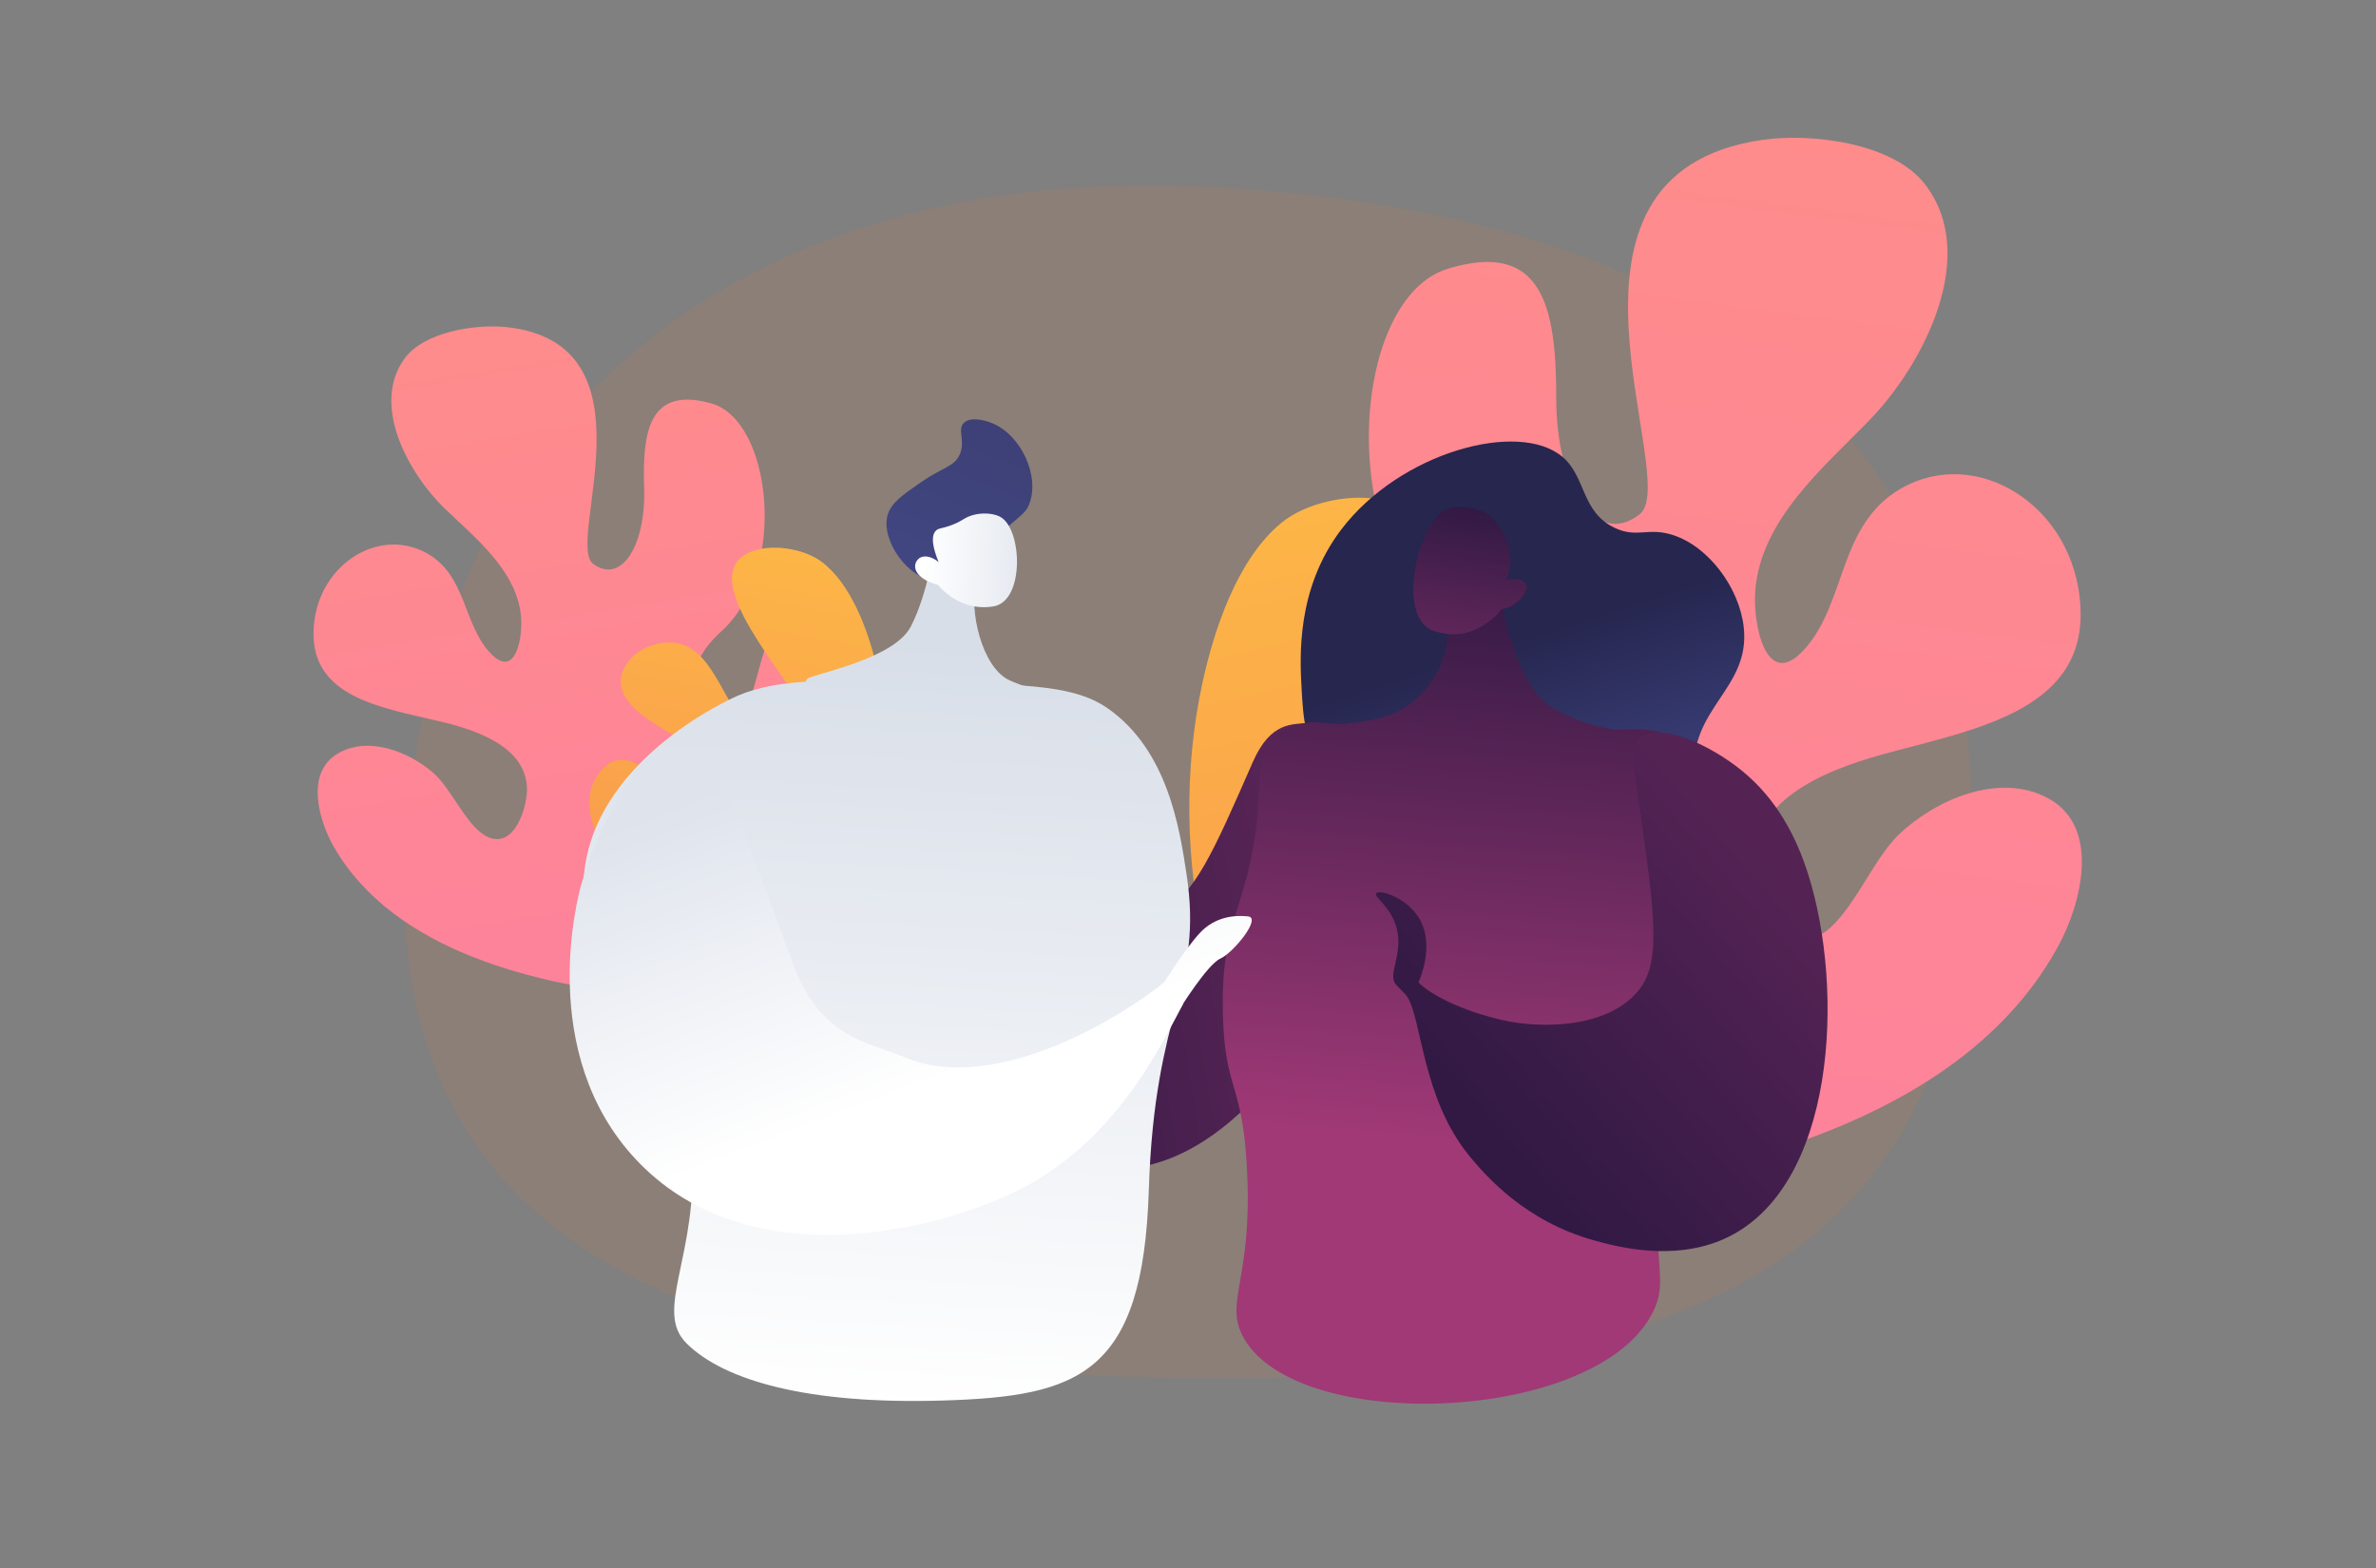
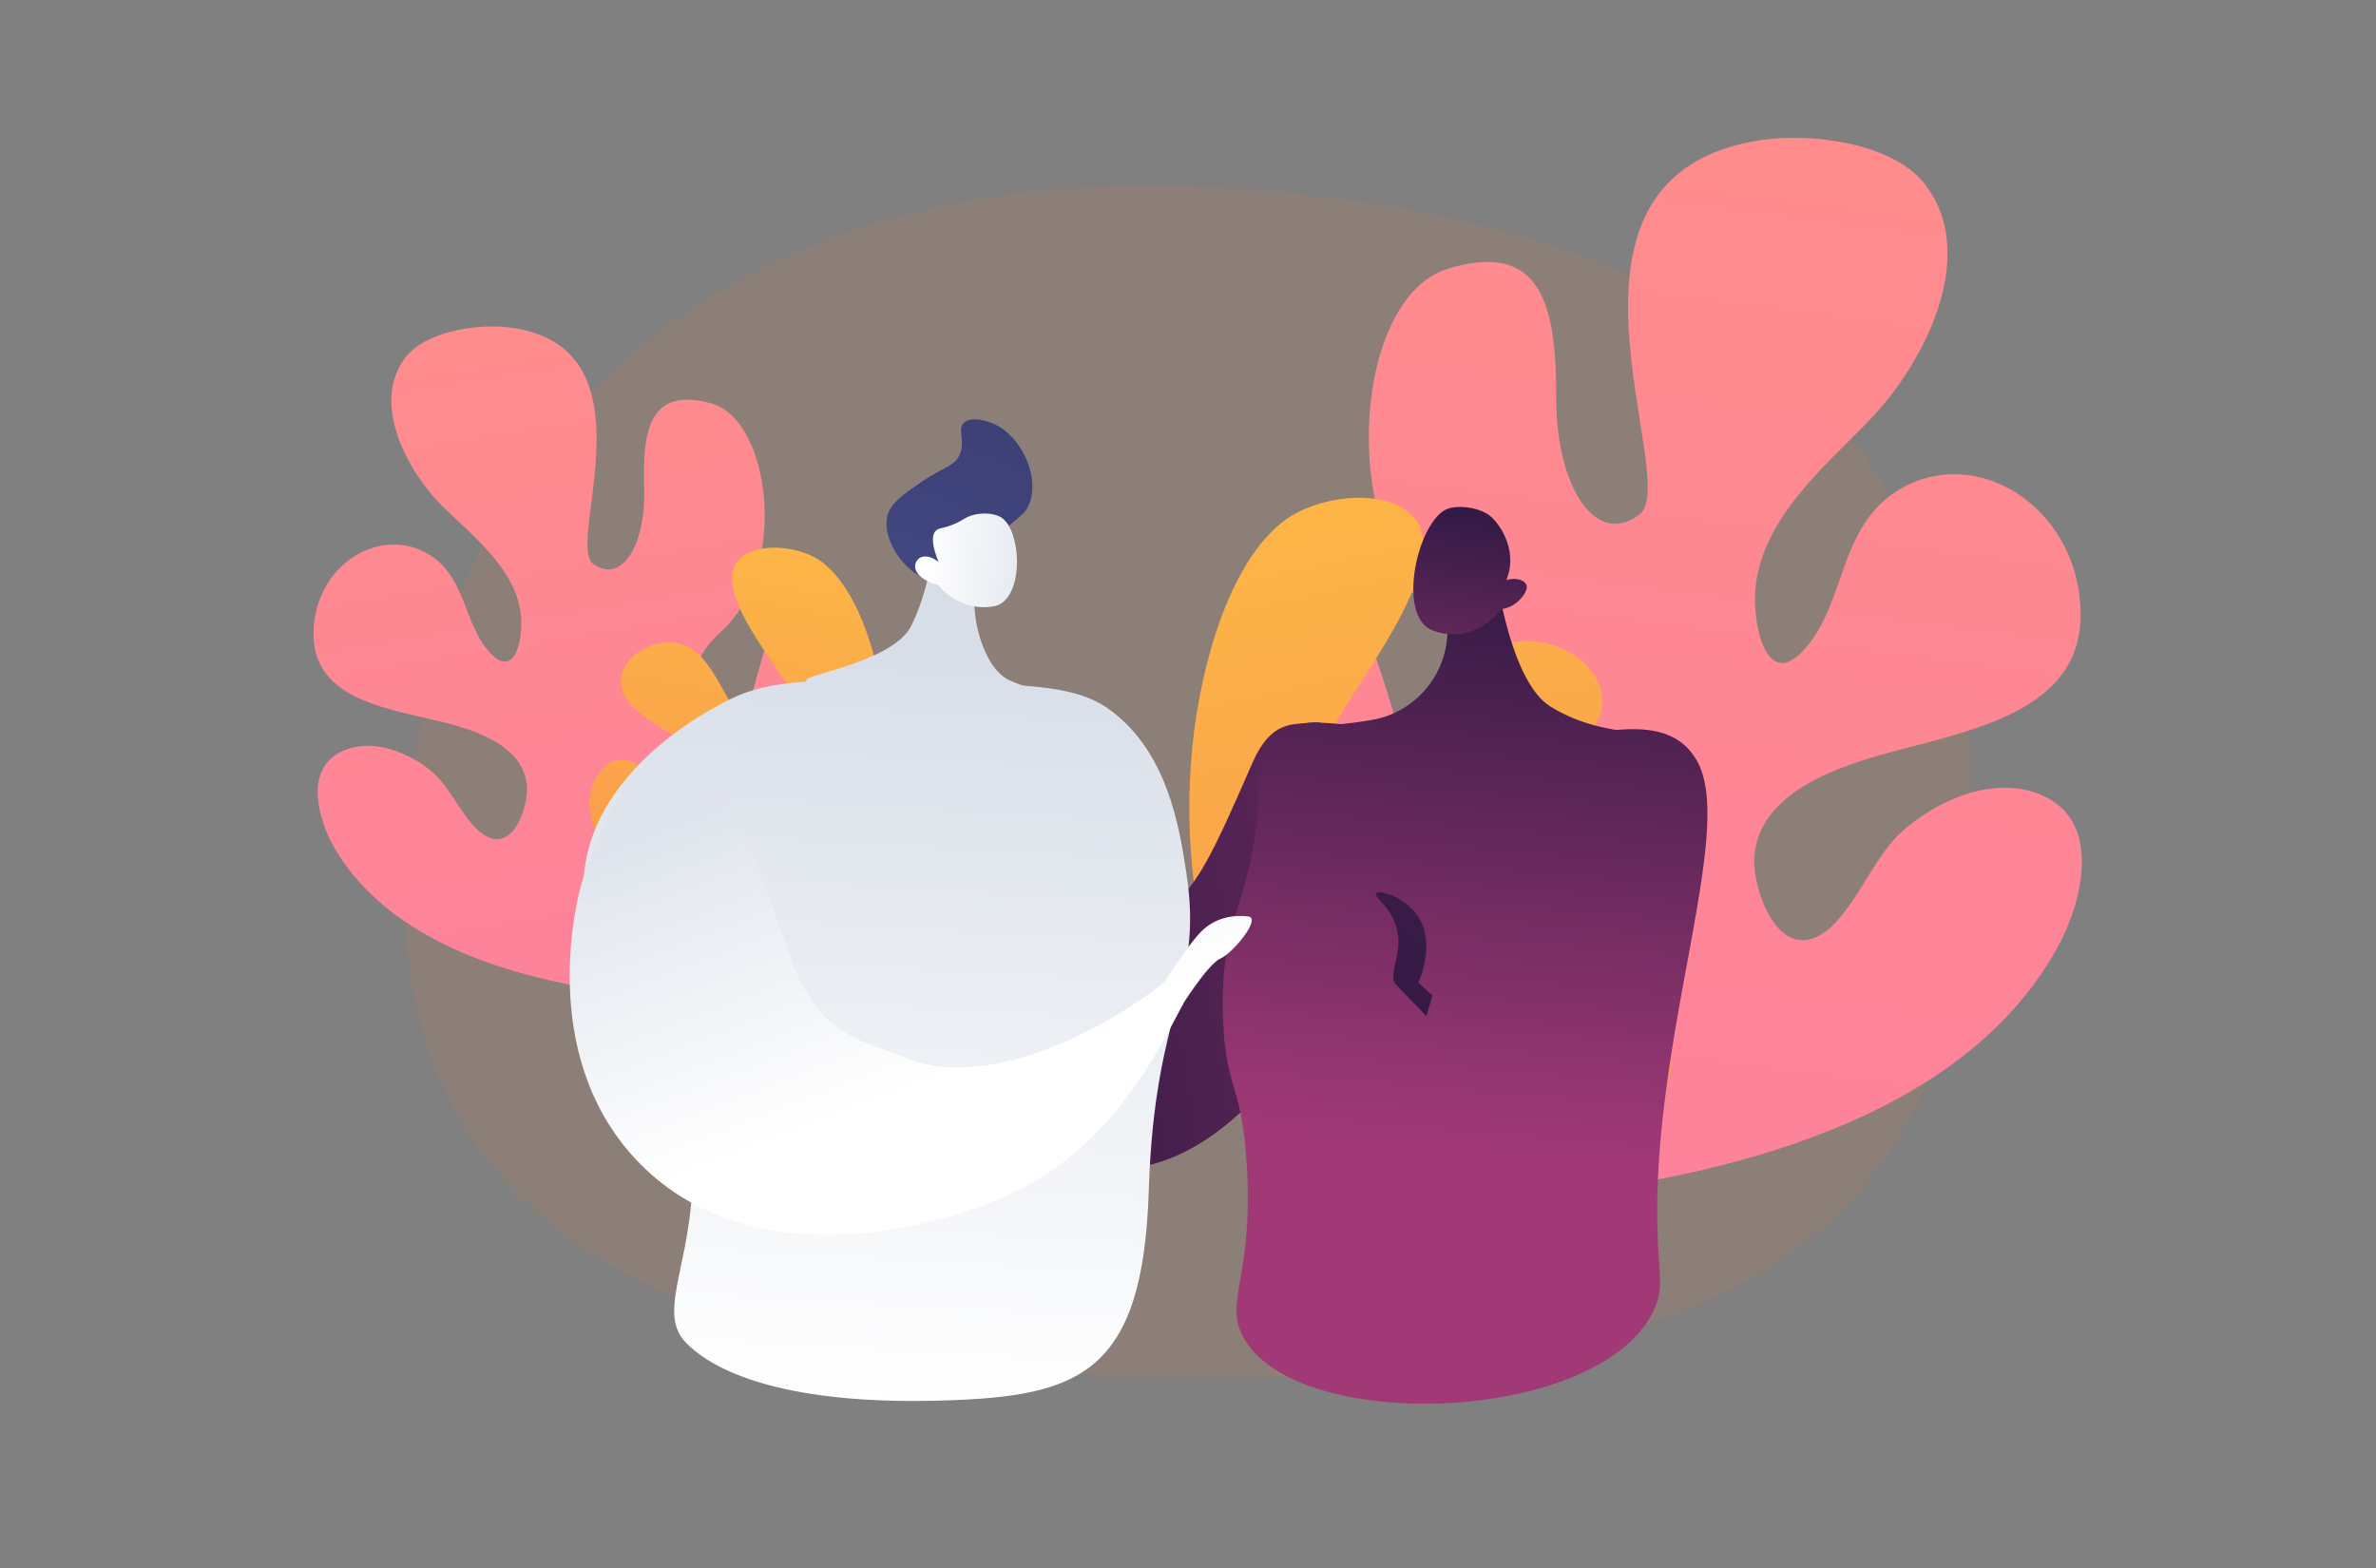
<svg xmlns="http://www.w3.org/2000/svg" width="1000" height="660" fill="none">
  <rect width="100%" height="100%" fill="#808080" stroke="none" />
  <path d="M830 347.12C830 519.347 728.477 580 513.712 580c-214.764 0-358.067-50.285-342.567-232.88S322.941 65.741 519.131 79.22C715.322 92.698 830 174.893 830 347.12Z" fill="#CD7B49" fill-opacity=".15" />
  <path d="M273.672 419.306c-47.401-4.585-107.716-18.646-133.152-62.817-6.052-10.509-12.438-31.09 1.746-39.37 12.968-7.554 30.26-.549 40.374 8.447 7.423 6.61 13.526 21.696 21.775 26.267 12.075 6.695 17.868-12.779 17.357-20.725-1.116-17.764-23.22-24.36-37.877-27.765-24.33-5.656-52.599-10.268-51.939-37.512.661-27.243 26.664-44.379 47.413-33.122 17.113 9.277 15.403 30.275 27.277 42.469 10.553 10.833 13.534-7.382 12.597-16.236-2.083-19.231-19.468-32.642-32.345-45.17-14.557-14.162-31.057-43.061-16.629-62.841 8.302-11.379 30.191-14.673 43.235-13.203 63.853 7.187 24.285 90.766 36.122 99.581 11.836 8.815 22.275-7.591 21.483-32.018-.792-24.426 2.381-42.567 28.12-35.541 25.739 7.026 32.588 70.678 4.247 96.111-28.341 25.433 3.429 51.217 10.695 33.401 5.245-12.872 9.164-46.254 25.356-50.406 26.983-6.913 28.314 48.576 20.899 61.734-10.396 18.442-35.057 23.15-48.414 39.198-3.877 4.665-12.599 16.184-8.869 22.704 5.205 9.094 18.627-1.231 23.527-5.673 11.034-9.991 25.696-43.229 42.341-21.975 20.543 26.242-11.184 67.083-95.339 74.462Z" fill="url(#a)" />
  <path d="M248.222 378.674c7.446-6.75 24.019 2.922 30.888 6.579 3.982 2.123 9.442 5.403 14.089 3.256 4.877-2.257 4.37-7.436 1.263-11.02-5.558-6.418-15.886-7.906-23.453-10.882-8.126-3.197-15.636-7.66-19.845-15.629-3.352-6.353-4.372-15.867-1.02-22.334 9.272-17.899 24-4.619 32.323 5.62 4.039 4.969 13.002 13.469 19.4 7.26 6.807-6.607.44-17.805-5.153-22.654-7.31-6.339-16.054-10.617-23.969-16.092-7.136-4.939-14.531-12.066-10.171-21.329 3.35-7.153 12.274-11.337 20.001-10.979 17.873.823 21.464 26.762 33.521 36.392 4.26 3.401 13.783 5.923 18.625 2.293 4.932-3.693 1.402-11.676-.549-16.035-5.786-12.924-45.725-55.557-13.932-62.064 7.999-1.636 19.167.548 25.647 5.464 12.228 9.28 19.15 28.189 22.75 42.595 5.653 22.658 6.164 48.002 1.36 70.86-10.619 50.525-38.763 67.534-38.763 67.534-12.263 4.466-27.696 6.962-40.624 4.642-15.2-2.721-33.605-13.332-41.512-27.043-2.557-4.44-5.486-12.255-.876-16.434Z" fill="url(#b)" />
  <path d="M661.443 502.269c73.923-9.492 167.58-34.439 205.206-104.777 8.952-16.735 17.934-49.243-4.659-61.499-20.655-11.181-47.36.621-62.741 15.189-11.287 10.703-20.095 34.6-32.774 42.154-18.561 11.063-28.575-19.114-28.165-31.569.876-27.842 35.129-39.241 57.889-45.286 37.781-10.038 81.775-18.635 79.408-61.218-2.367-42.583-43.881-68.114-75.786-49.491-26.314 15.35-22.612 48.112-40.589 67.766-15.977 17.462-21.531-10.883-20.499-24.779 2.317-30.184 28.854-52.013 48.384-72.239 22.078-22.866 46.472-68.878 22.935-99.112-13.542-17.393-47.944-21.475-68.276-18.536-99.528 14.368-33.544 143.167-51.627 157.535-18.083 14.368-35.216-10.784-35.172-49.031.043-38.247-5.809-66.468-45.727-54.218s-47.515 112.151-1.938 150.547-2.857 80.283-15.095 52.77c-8.833-19.878-16.598-71.903-42.129-77.606-42.546-9.492-41.912 77.37-29.669 97.59 17.164 28.339 55.97 34.495 77.65 58.945 6.293 7.107 20.499 24.699 14.983 35.079-7.696 14.48-29.196-1.012-37.079-7.721-17.748-15.089-42.31-66.362-67.307-32.302-30.848 42.055 20.779 104.385 152.777 111.809Z" fill="url(#c)" />
  <path d="M699.26 437.466c-11.976-10.194-37.427 5.746-47.993 11.802-6.125 3.516-14.505 8.915-21.879 5.784-7.74-3.293-7.199-11.418-2.515-17.176 8.379-10.312 24.462-13.145 36.153-18.17 12.555-5.398 24.084-12.747 30.277-25.42 4.933-10.1 6.063-25.034.503-34.985-15.38-27.544-37.768-6.051-50.285 10.374-6.076 7.97-19.68 21.704-29.992 12.305-10.97-10.001-1.559-27.829 6.951-35.687 11.126-10.275 24.594-17.394 36.707-26.345 10.921-8.076 22.139-19.586 14.865-33.862-5.591-11.026-19.754-17.132-31.824-16.194-27.916 2.162-32.265 42.912-50.652 58.566-6.498 5.529-21.27 9.939-29.022 4.498-7.896-5.535-2.765-18.195.074-25.109 8.417-20.499 68.804-89.142 18.754-97.764-12.591-2.168-29.954 1.795-39.85 9.803-18.673 15.113-28.575 45.03-33.501 67.741-7.734 35.719-7.293 75.388 1.342 110.908 19.083 78.513 63.94 103.74 63.94 103.74 19.4 6.386 43.664 9.535 63.772 5.274 23.642-5.001 51.913-22.5 63.61-44.335 3.783-7.069 7.983-19.437.565-25.748Z" fill="url(#d)" />
-   <path d="M564.409 223.001c-18.935 25.027-17.333 53.678-16.59 67.12.687 12.346 1.48 23.721 9.753 32.169 8.822 9.008 18.269 6.642 26.69 16.229 8.035 9.144 5.678 18.397 8.396 28.533 7.157 26.686 47.685 52.726 84.171 44.417 24.103-5.49 48.106-26.346 49.25-48.152.851-16.136-11.564-18.466-12.974-37.519-2.072-27.99 23.742-35.911 20.779-61.899-1.902-16.621-14.822-33.925-29.9-38.734-10.43-3.326-15.117 1.486-24.531-3.044-14.007-6.741-11.913-21.387-21.842-29.817-18.343-15.574-68.423-2.051-93.202 30.697Z" fill="url(#e)" />
+   <path d="M564.409 223.001Z" fill="url(#e)" />
  <path d="M392.527 310.003c2.962-9.274-1.426-16.627.42-17.323 2.049-.769 9.399 7.623 9.884 17.195.642 12.683 11.008 19.976 7.643 22.338l-19.897 9.523-6.693 6.056-3.838-17.473c-1.657-5.993 8.954-9.267 12.481-20.316Z" fill="url(#f)" />
  <path d="M416.817 463.531c-20.924-22.382-24.845-47.801-26.24-57.746-4.411-31.458 13.428-60.05 12.778-71.551l7.119-2.021c1.794 7.127 9.302 19.634 21.847 31.937 12.847 12.583 37.632 26.765 56.75 18.825 13.423-5.577 21.667-24.419 38.157-62.108 7.776-17.789 17.197-15.721 23.824-16.672 10.896-1.561 16.519 7.549 21.963 22.849 6.558 18.424 4.977 36.496 1.157 51.932-12.32 49.762-59.244 119.132-110.458 112.524-23.592-3.036-40.637-21.27-46.897-27.969Z" fill="url(#g)" />
  <path d="M697.716 521.203c.658 16.095 2.37 21.186-1.437 29.732-21.447 48.158-150.108 53.437-172.946 11.989-8.348-15.148 4.153-24.355 1.437-71.933-2.045-35.808-9.209-31.998-10.065-63.665-1.22-44.938 13.368-46.136 15.335-96.505.217-5.581.384-14.545 6.615-20.81 8.486-8.538 21.89-5.703 42.249-3.648 33.958 3.428 59.666 6.024 87.646 2.554 13.621-1.69 31.809-5.318 43.009 5.275a28.318 28.318 0 0 1 4.927 6.558c16.037 29.928-20.148 117.693-16.77 200.453Z" fill="url(#h)" />
  <path d="M629.378 239.834s5.846 46.787 23.097 57.507c23.17 14.403 47.616 9.12 48.276 14.055 1.189 8.905-83.415 45.965-142.843 10.702a97.198 97.198 0 0 1-12.328-8.674c-3.235-2.276-1.727-7.365 2.225-7.501 7.055-.244 18.719-.941 30.034-2.981 17.194-3.101 30.019-17.623 31.293-35.064l1.284-17.57 18.962-10.474Z" fill="url(#i)" />
  <path d="M587.91 390.982c-2.331-9.453-9.919-13.42-8.71-14.98 1.343-1.728 11.998 1.575 17.422 9.478 7.187 10.47 1.991 24.339.361 28.113l5.876 5.448-2.532 8.663-12.417-12.878c-4.549-4.239 2.778-12.583 0-23.844Z" fill="url(#j)" />
-   <path d="M671.128 522.161c-29.545-8.118-46.192-27.723-52.587-35.466-20.225-24.495-19.992-58.195-26.567-67.654l5.009-5.448c5.258 5.133 18.203 11.86 35.331 15.776 17.534 3.996 46.075 3.105 58.208-13.668 8.518-11.778 5.679-32.148 0-72.893-2.686-19.227-5.111-27.821.039-32.1 8.466-7.034 29.56 3.209 42.207 13.395 15.233 12.266 23.346 28.491 28.171 43.643 15.552 48.848 11.884 132.519-35.212 153.697-21.691 9.763-45.759 3.149-54.599.718Z" fill="url(#k)" />
  <path d="M632.003 256.407s-11.246 15.454-28.885 9.014c-15.797-5.761-6.37-46.6 6.158-51.257 4.179-1.552 11.853-.866 16.983 2.337 3.607 2.254 13.238 14.232 7.718 27.654 3.991-1.152 7.503-.108 8.38 1.87 1.119 2.51-2.26 5.927-3.027 6.701-2.652 2.684-5.852 3.433-7.327 3.681Z" fill="url(#l)" />
  <path d="M397.005 589.5C454 587.737 481.079 578.698 483.5 501c2.421-77.698 23.062-85.594 15.883-133.059-2.928-19.354-7.901-52.193-33.298-69.888-13.105-9.134-31.941-9.836-69.08-10.866-45.927-1.275-68.888-1.92-86.661 5.71-2.602 1.115-56.746 25.201-64.004 70.961-7.11 44.832 41.041 58.851 44.893 120.001 2.836 44.999-16.372 67.67-2.233 81.641 15.772 15.584 51.01 25.763 108.005 24Z" fill="url(#m)" />
  <path d="M393.226 229.444s-2.494 19.815-9.848 34.213c-6.652 13.012-36.644 19.121-42.823 21.648-6.18 2.528 10.189 12.675 27.197 15.782 17.007 3.108 66.284 3.131 75.633-2.667 9.349-5.798-6.611-6.585-18.49-12.066-11.88-5.481-17.037-30.005-14.006-40.713 3.032-10.708-17.663-16.197-17.663-16.197Z" fill="url(#n)" />
  <path d="M420.92 224.411c9.592-8.037 10.92-8.959 12.133-11.906 4.859-11.826-3.216-29.206-15.226-34.288-.623-.263-8.685-3.577-12.131-.238-2.927 2.835.682 7.367-1.665 13.096-2.198 5.365-6.999 5.394-16.413 11.906-7.756 5.36-12.576 8.694-14.035 13.81-3.009 10.547 8.71 27.122 20.221 27.619 4.138.181 5.429-1.83 27.116-19.999Z" fill="url(#o)" />
  <path d="M394.793 246.158s8.599 11.476 23.289 9.087c13.153-2.137 12.232-32.034 3.173-37.525-3.024-1.832-8.756-2.16-13.224-.43-2.64 1.024-3.454 2.239-7.795 3.828-4.008 1.461-5.215 1.117-6.354 2.283-1.426 1.458-2.255 4.772 1.172 13.209-2.771-2.316-5.898-3.006-7.947-1.785a4.548 4.548 0 0 0-1.598 1.888c-1.523 3.574 1.99 7.609 9.284 9.445Z" fill="url(#p)" />
  <path d="M489.161 414.764s9.43-15.208 15.823-22.067c6.392-6.86 14.498-7.576 20.307-6.973 5.809.603-6.306 15.413-11.686 17.779-5.379 2.366-16.911 20.917-16.911 20.917l-7.533-9.656Z" fill="url(#q)" />
  <path d="M490.494 413c4.91 7.412 2.59 2.092 7.5 9.5-8.316 15.158-28.006 59.319-72.293 79.879-39.002 18.106-113.653 33.102-158.098-14.386-41.917-44.79-24.457-110.408-22.995-115.572 6.462-22.828 23.68-57.805 41.2-56.587 15.084 1.054 24.674 25.655 47.67 89.153 11.681 32.263 32.106 33.607 47.126 39.989 39.322 16.686 94.884-19.303 109.89-31.976Z" fill="url(#r)" />
  <defs>
    <linearGradient id="a" x1="203.312" y1="24.977" x2="354.264" y2="961.915" gradientUnits="userSpaceOnUse">
      <stop stop-color="#FF9085" />
      <stop offset="1" stop-color="#FB6FBB" />
    </linearGradient>
    <linearGradient id="b" x1="346.456" y1="147.209" x2="253.326" y2="634.283" gradientUnits="userSpaceOnUse">
      <stop stop-color="#FFC444" />
      <stop offset="1" stop-color="#F36F56" />
    </linearGradient>
    <linearGradient id="c" x1="752.2" y1="-117.995" x2="561.94" y2="1354.98" gradientUnits="userSpaceOnUse">
      <stop stop-color="#FF9085" />
      <stop offset="1" stop-color="#FB6FBB" />
    </linearGradient>
    <linearGradient id="d" x1="534.271" y1="80.21" x2="703.789" y2="837.547" gradientUnits="userSpaceOnUse">
      <stop stop-color="#FFC444" />
      <stop offset="1" stop-color="#F36F56" />
    </linearGradient>
    <linearGradient id="e" x1="671.338" y1="376.04" x2="637.072" y2="269.416" gradientUnits="userSpaceOnUse">
      <stop stop-color="#444B8C" />
      <stop offset="1" stop-color="#26264F" />
    </linearGradient>
    <linearGradient id="f" x1="370.981" y1="359.576" x2="534.017" y2="332.478" gradientUnits="userSpaceOnUse">
      <stop stop-color="#311944" />
      <stop offset="1" stop-color="#542354" />
    </linearGradient>
    <linearGradient id="g" x1="370.981" y1="359.576" x2="534.017" y2="332.478" gradientUnits="userSpaceOnUse">
      <stop stop-color="#311944" />
      <stop offset="1" stop-color="#572455" />
    </linearGradient>
    <linearGradient id="h" x1="589.39" y1="236.448" x2="569.163" y2="476.233" gradientUnits="userSpaceOnUse">
      <stop stop-color="#311944" />
      <stop offset="1" stop-color="#A03976" />
    </linearGradient>
    <linearGradient id="i" x1="589.39" y1="236.448" x2="569.163" y2="476.233" gradientUnits="userSpaceOnUse">
      <stop stop-color="#311944" />
      <stop offset="1" stop-color="#A03976" />
    </linearGradient>
    <linearGradient id="j" x1="595.5" y1="444.5" x2="720.229" y2="336.067" gradientUnits="userSpaceOnUse">
      <stop stop-color="#311944" />
      <stop offset="1" stop-color="#542354" />
    </linearGradient>
    <linearGradient id="k" x1="595.5" y1="444.5" x2="720.229" y2="336.067" gradientUnits="userSpaceOnUse">
      <stop stop-color="#311944" />
      <stop offset="1" stop-color="#542354" />
    </linearGradient>
    <linearGradient id="l" x1="608.689" y1="211.5" x2="588.783" y2="341.679" gradientUnits="userSpaceOnUse">
      <stop stop-color="#311944" />
      <stop offset="1" stop-color="#A03976" />
    </linearGradient>
    <linearGradient id="m" x1="400.5" y1="271.5" x2="382.597" y2="592.506" gradientUnits="userSpaceOnUse">
      <stop stop-color="#D8DEE8" />
      <stop offset="1" stop-color="#fff" />
    </linearGradient>
    <linearGradient id="n" x1="400.5" y1="271.5" x2="382.597" y2="592.506" gradientUnits="userSpaceOnUse">
      <stop stop-color="#D8DEE8" />
      <stop offset="1" stop-color="#fff" />
    </linearGradient>
    <linearGradient id="o" x1="371.833" y1="294.623" x2="414.999" y2="185.099" gradientUnits="userSpaceOnUse">
      <stop stop-color="#444B8C" />
      <stop offset="1" stop-color="#3E4177" />
    </linearGradient>
    <linearGradient id="p" x1="441.996" y1="234.5" x2="388.842" y2="231.618" gradientUnits="userSpaceOnUse">
      <stop stop-color="#DEE3EC" />
      <stop offset="1" stop-color="#fff" />
    </linearGradient>
    <linearGradient id="q" x1="288.5" y1="335.5" x2="341.975" y2="474.959" gradientUnits="userSpaceOnUse">
      <stop stop-color="#DEE3EC" />
      <stop offset="1" stop-color="#fff" />
    </linearGradient>
    <linearGradient id="r" x1="288.5" y1="335.5" x2="341.975" y2="474.959" gradientUnits="userSpaceOnUse">
      <stop stop-color="#DEE3EC" />
      <stop offset="1" stop-color="#fff" />
    </linearGradient>
  </defs>
</svg>